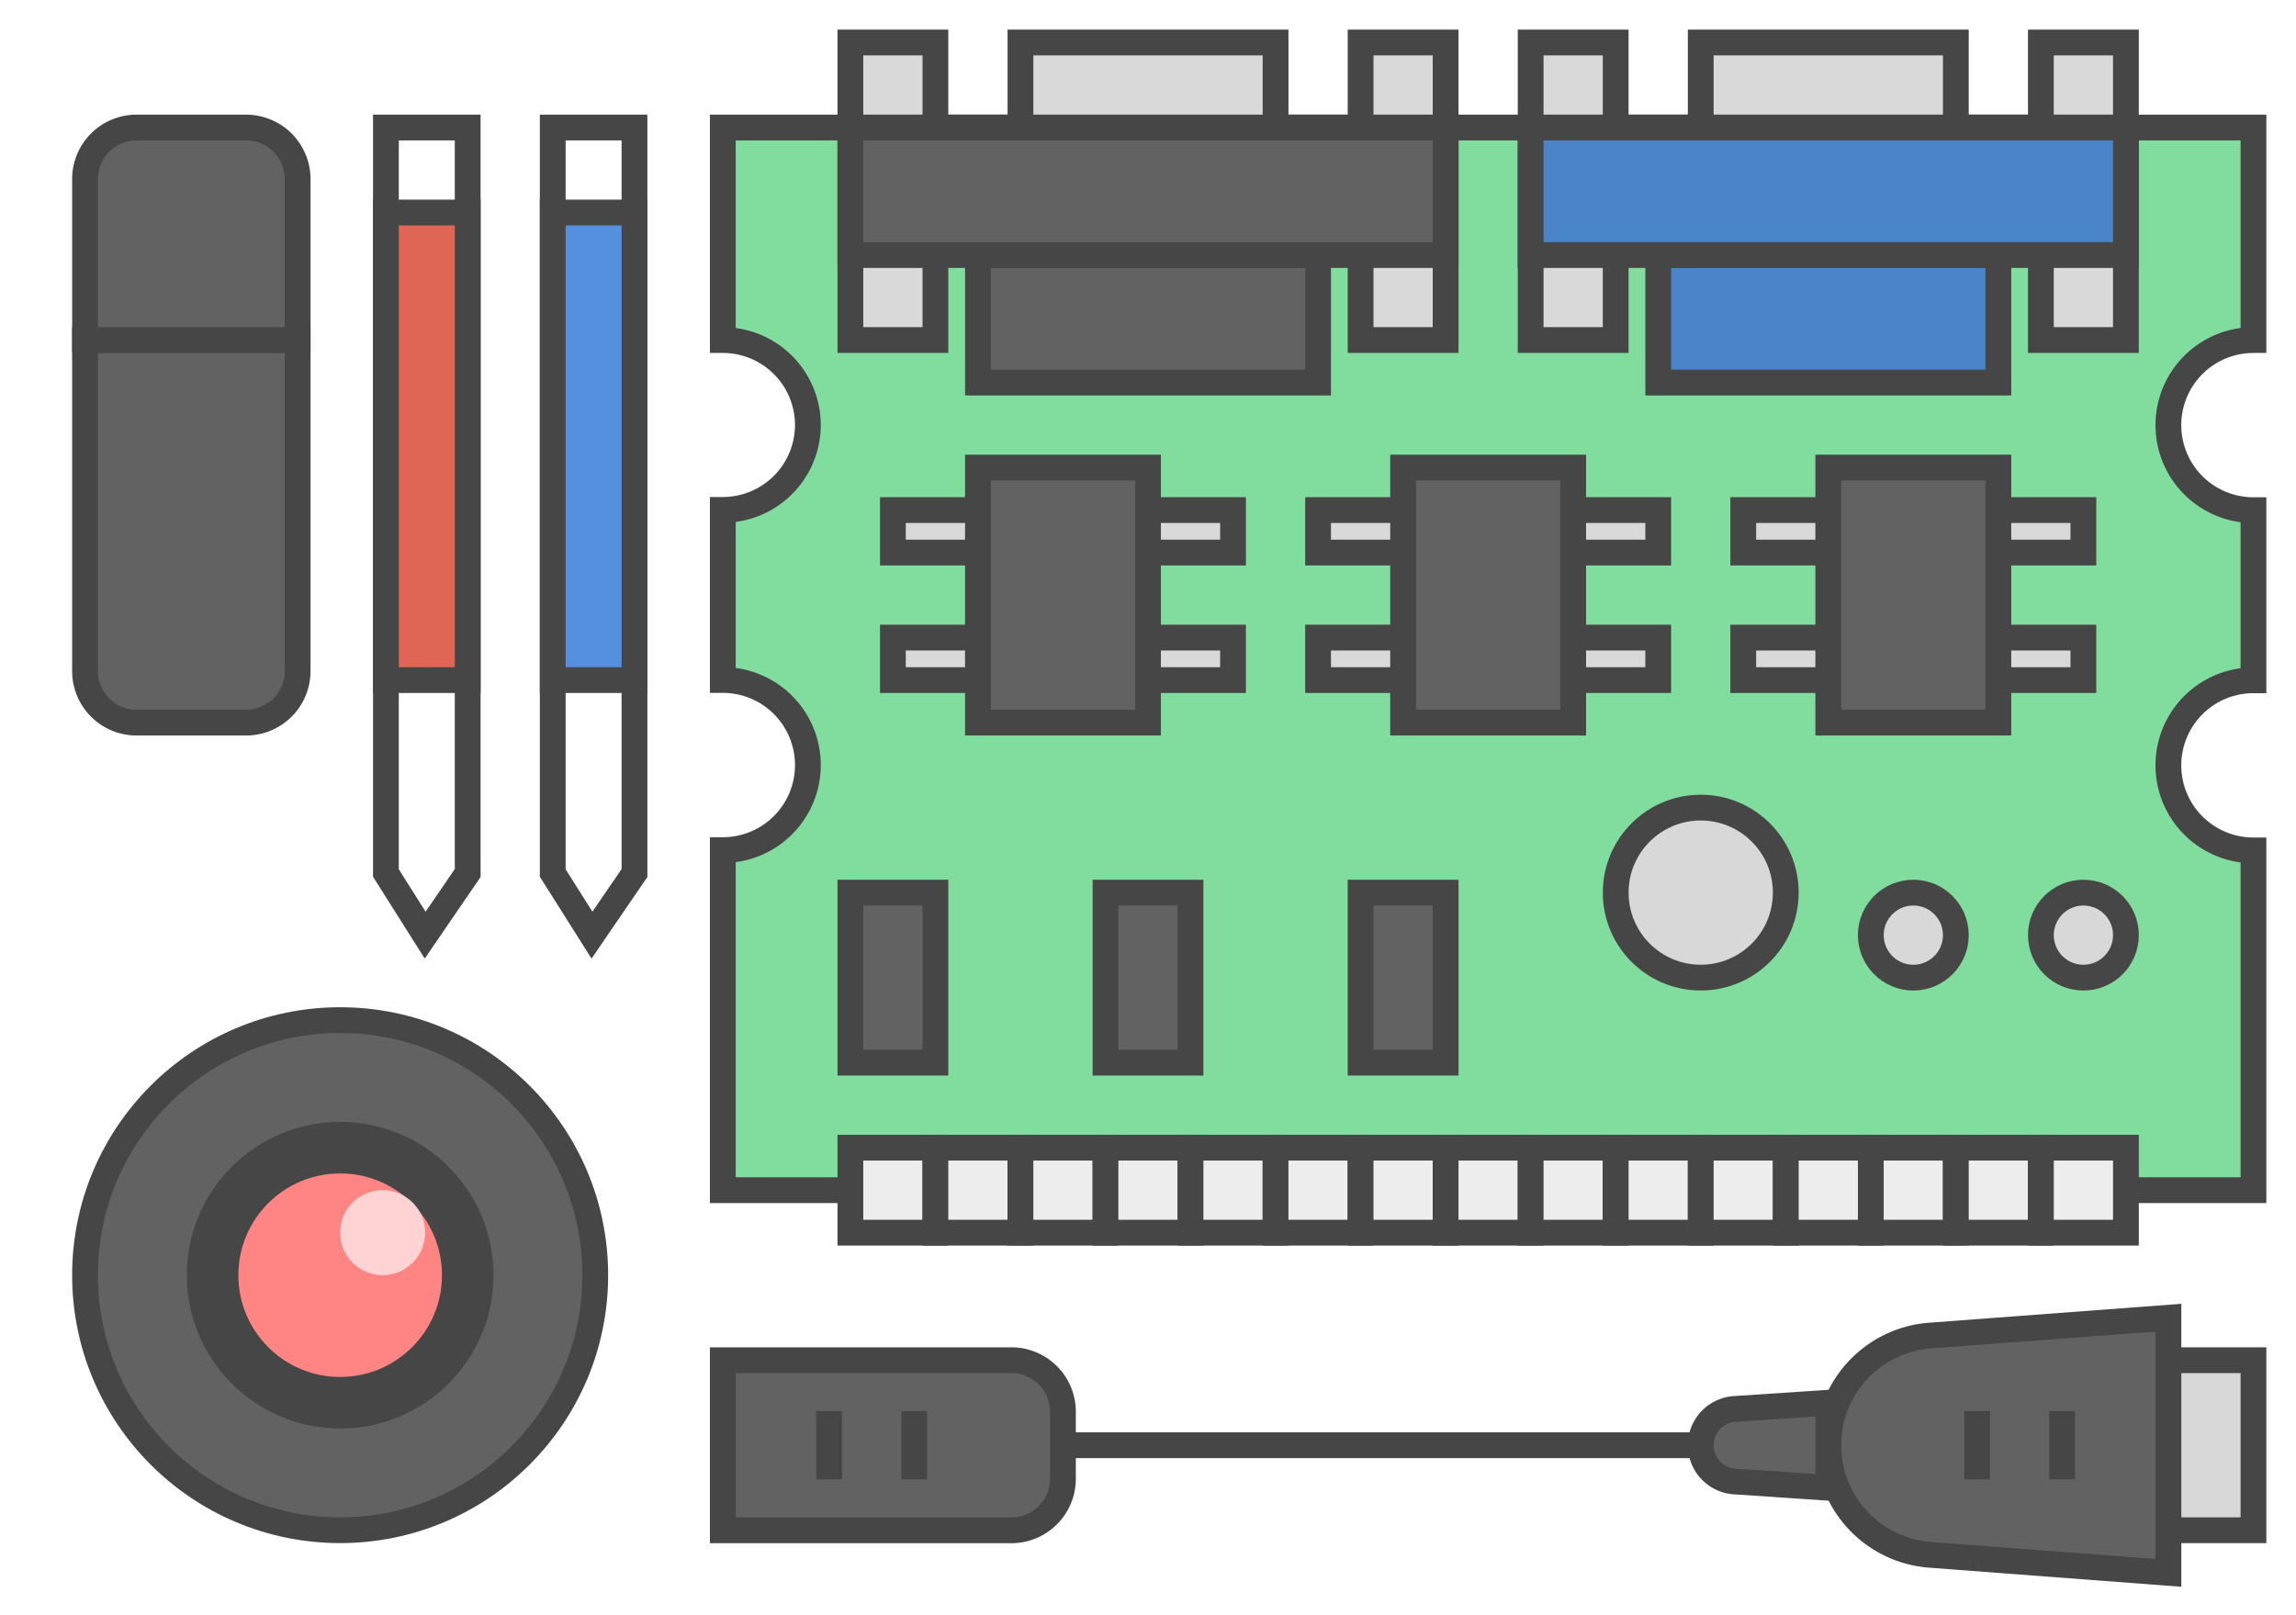
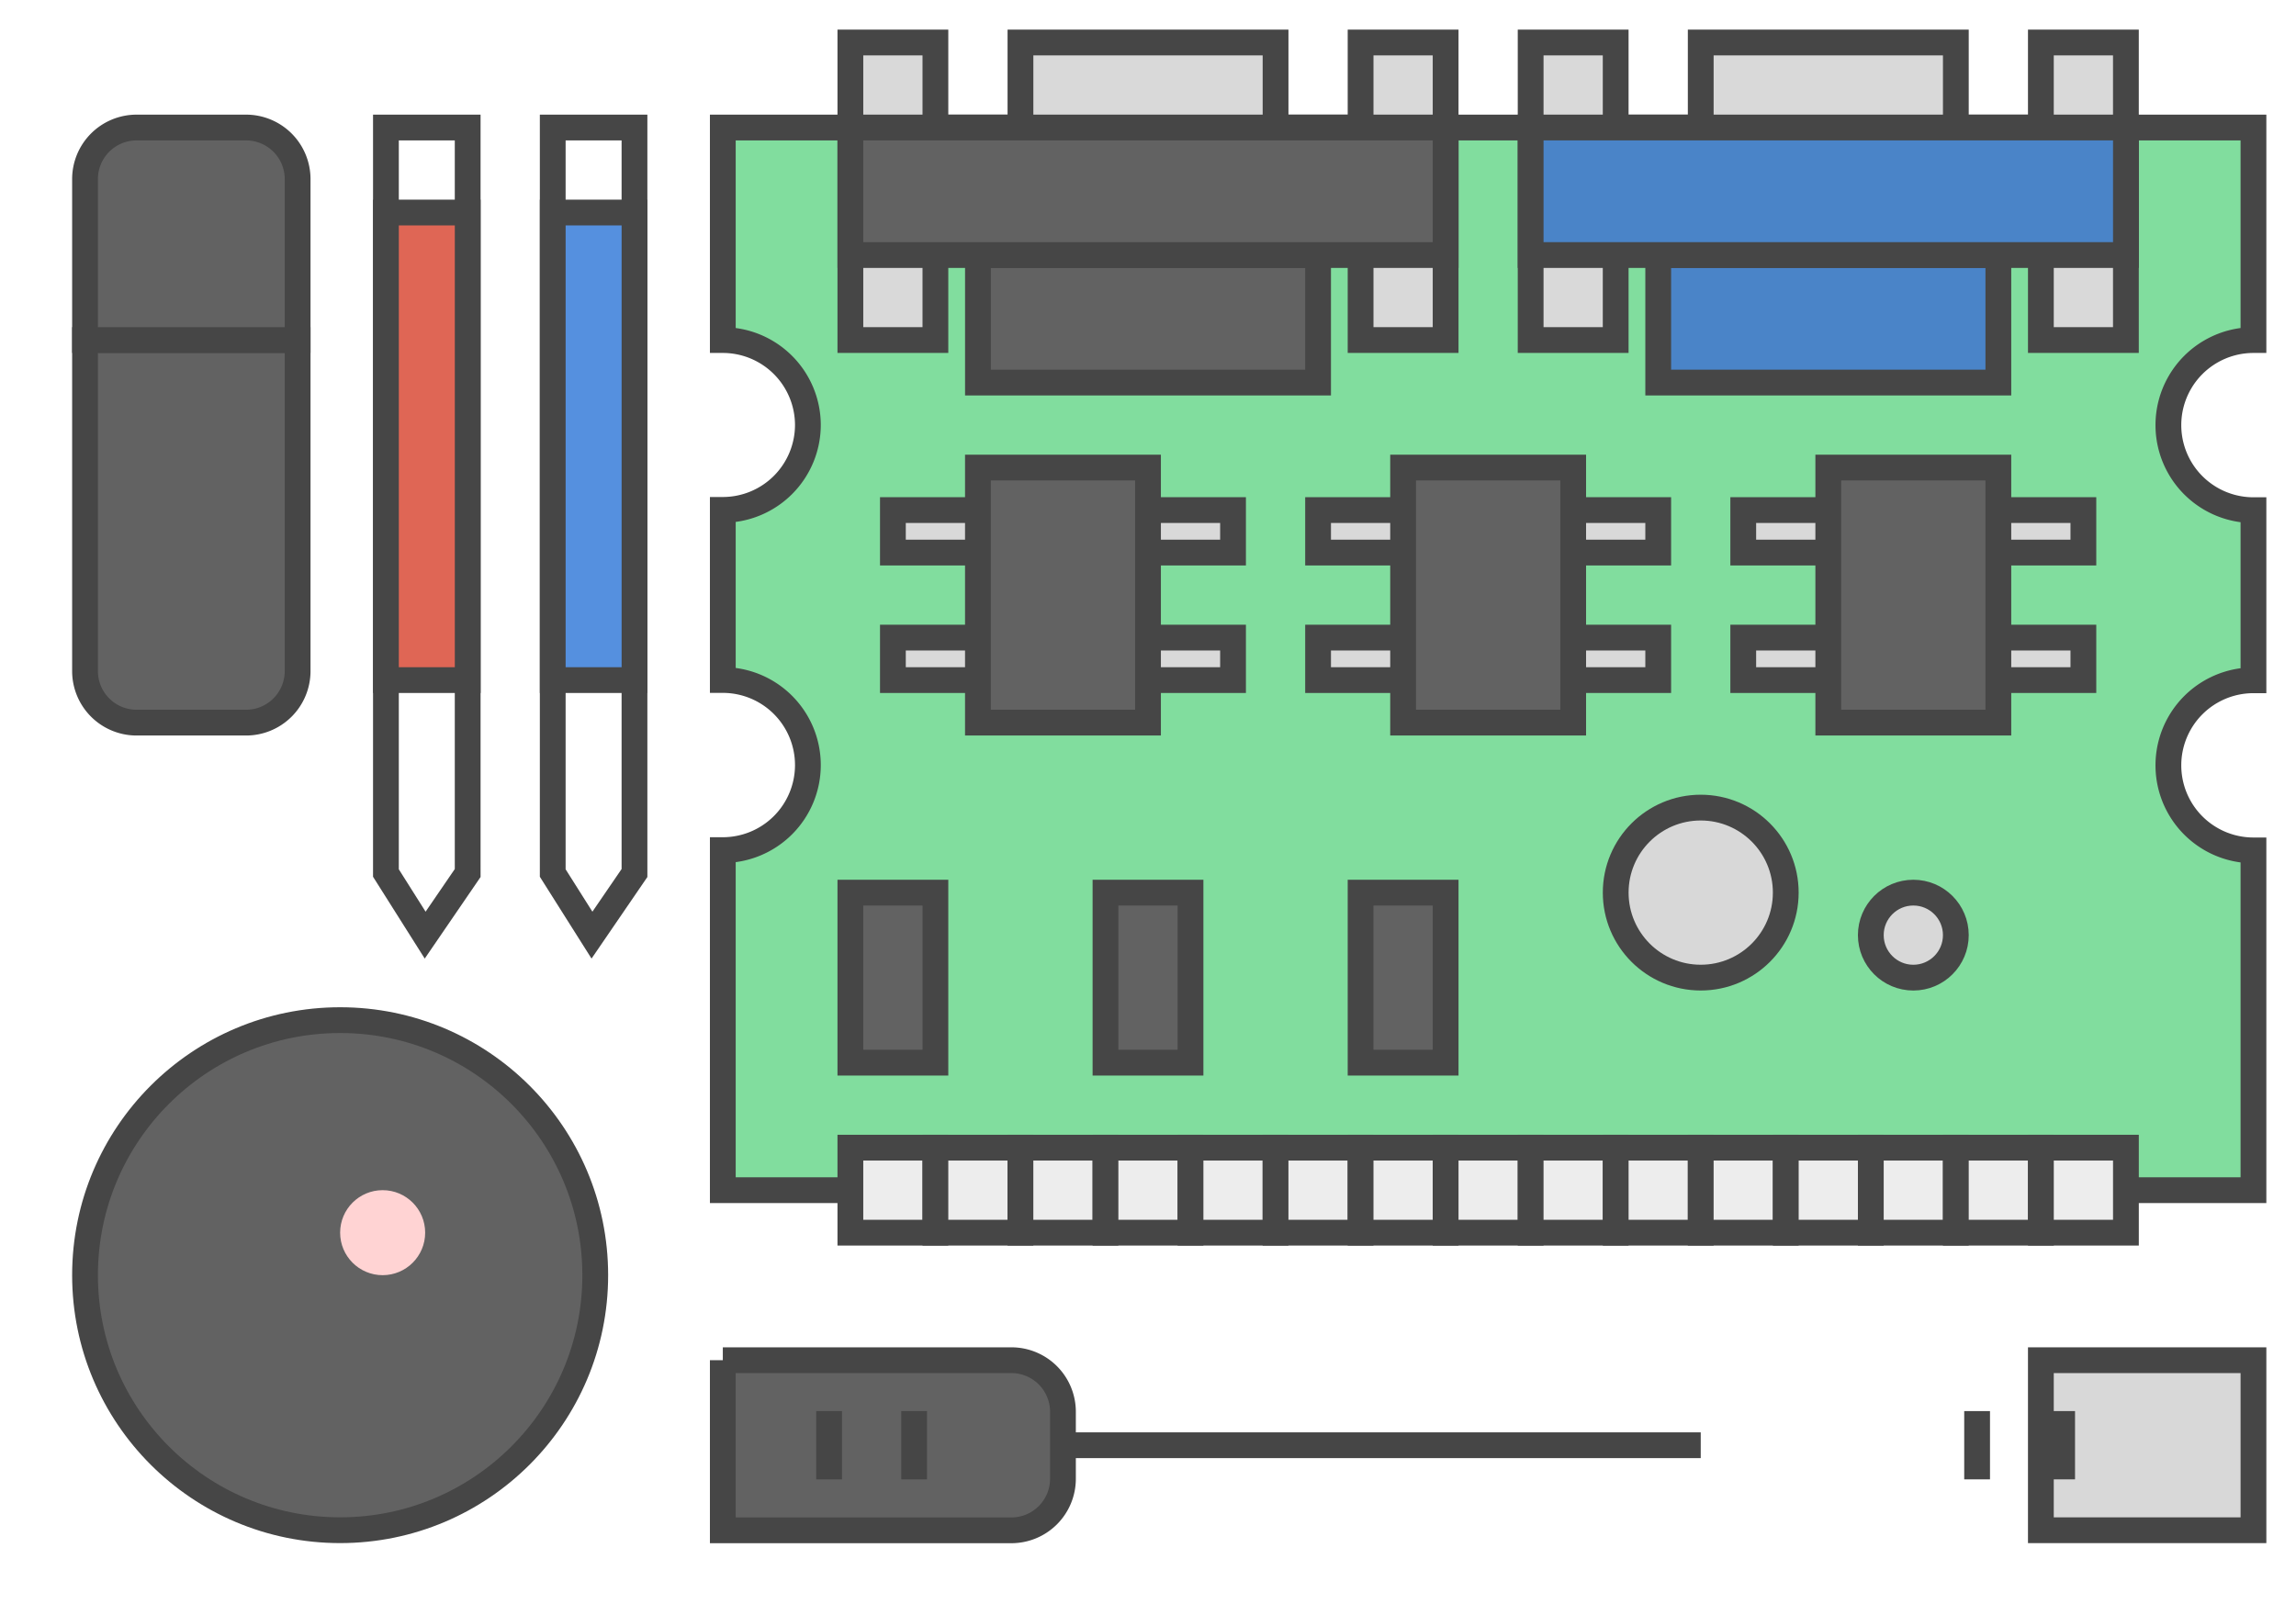
<svg xmlns="http://www.w3.org/2000/svg" id="icon_main_menu17" width="89.056" height="62.669" viewBox="0 0 89.056 62.669">
  <defs>
    <clipPath id="clip-path">
      <rect id="Rectangle" width="89.056" height="62.669" fill="rgba(248,248,248,0.01)" />
    </clipPath>
  </defs>
  <g id="icon_main_menu17-2" data-name="icon_main_menu17">
    <rect id="Rectangle-2" data-name="Rectangle" width="89.056" height="62.669" fill="rgba(248,248,248,0.01)" />
    <g id="icon_main_menu17-3" data-name="icon_main_menu17" clip-path="url(#clip-path)">
      <g id="Group_2" data-name="Group 2" transform="translate(28.036 1.649)">
        <path id="Combined_Shape" data-name="Combined Shape" d="M59.37,41.23H0V28.036a3.3,3.3,0,0,0,3.3-3.3,3.3,3.3,0,0,0-3.3-3.3v-6.6a3.3,3.3,0,0,0,3.3-3.3A3.3,3.3,0,0,0,0,8.247V0H59.37V8.247a3.3,3.3,0,1,0,0,6.6v6.6a3.3,3.3,0,0,0,0,6.6V41.23Z" transform="translate(0 3.298)" fill="#81dd9e" stroke="#464646" stroke-miterlimit="10" stroke-width="1" />
        <g id="Group_5" data-name="Group 5" transform="translate(4.948)">
          <rect id="Rectangle-3" data-name="Rectangle" width="9.895" height="9.895" transform="translate(6.597)" fill="#d9d9d9" stroke="#464646" stroke-miterlimit="10" stroke-width="1" />
          <rect id="Rectangle-4" data-name="Rectangle" width="13.193" height="4.948" transform="translate(4.948 8.246)" fill="#626262" stroke="#464646" stroke-miterlimit="10" stroke-width="1" />
          <rect id="Rectangle-5" data-name="Rectangle" width="3.298" height="11.544" fill="#d9d9d9" stroke="#464646" stroke-miterlimit="10" stroke-width="1" />
          <rect id="Rectangle-6" data-name="Rectangle" width="3.298" height="11.544" transform="translate(19.79)" fill="#d9d9d9" stroke="#464646" stroke-miterlimit="10" stroke-width="1" />
          <rect id="Rectangle-7" data-name="Rectangle" width="23.089" height="4.948" transform="translate(0 3.298)" fill="#626262" stroke="#464646" stroke-miterlimit="10" stroke-width="1" />
        </g>
        <g id="Group_6" data-name="Group 6" transform="translate(31.334)">
          <rect id="Rectangle-8" data-name="Rectangle" width="9.895" height="9.895" transform="translate(6.597)" fill="#d9d9d9" stroke="#464646" stroke-miterlimit="10" stroke-width="1" />
          <rect id="Rectangle-9" data-name="Rectangle" width="13.193" height="4.948" transform="translate(4.948 8.246)" fill="#4a84c8" stroke="#464646" stroke-miterlimit="10" stroke-width="1" />
          <rect id="Rectangle-10" data-name="Rectangle" width="3.298" height="11.544" fill="#d9d9d9" stroke="#464646" stroke-miterlimit="10" stroke-width="1" />
          <rect id="Rectangle-11" data-name="Rectangle" width="3.298" height="11.544" transform="translate(19.79)" fill="#d9d9d9" stroke="#464646" stroke-miterlimit="10" stroke-width="1" />
          <rect id="Rectangle-12" data-name="Rectangle" width="23.089" height="4.948" transform="translate(0 3.298)" fill="#4a84c8" stroke="#464646" stroke-miterlimit="10" stroke-width="1" />
        </g>
        <g id="Group_4" data-name="Group 4" transform="translate(6.597 16.492)">
          <rect id="Rectangle-13" data-name="Rectangle" width="13.193" height="1.649" transform="translate(0 1.649)" fill="#d9d9d9" stroke="#464646" stroke-miterlimit="10" stroke-width="1" />
          <rect id="Rectangle-14" data-name="Rectangle" width="13.193" height="1.649" transform="translate(0 6.597)" fill="#d9d9d9" stroke="#464646" stroke-miterlimit="10" stroke-width="1" />
          <rect id="Rectangle-15" data-name="Rectangle" width="6.597" height="9.895" transform="translate(3.298)" fill="#626262" stroke="#464646" stroke-miterlimit="10" stroke-width="1" />
        </g>
        <g id="Group_4-2" data-name="Group 4" transform="translate(23.089 16.492)">
          <rect id="Rectangle-16" data-name="Rectangle" width="13.193" height="1.649" transform="translate(0 1.649)" fill="#d9d9d9" stroke="#464646" stroke-miterlimit="10" stroke-width="1" />
          <rect id="Rectangle-17" data-name="Rectangle" width="13.193" height="1.649" transform="translate(0 6.597)" fill="#d9d9d9" stroke="#464646" stroke-miterlimit="10" stroke-width="1" />
          <rect id="Rectangle-18" data-name="Rectangle" width="6.597" height="9.895" transform="translate(3.298)" fill="#626262" stroke="#464646" stroke-miterlimit="10" stroke-width="1" />
        </g>
        <g id="Group_4-3" data-name="Group 4" transform="translate(39.58 16.492)">
          <rect id="Rectangle-19" data-name="Rectangle" width="13.193" height="1.649" transform="translate(0 1.649)" fill="#d9d9d9" stroke="#464646" stroke-miterlimit="10" stroke-width="1" />
          <rect id="Rectangle-20" data-name="Rectangle" width="13.193" height="1.649" transform="translate(0 6.597)" fill="#d9d9d9" stroke="#464646" stroke-miterlimit="10" stroke-width="1" />
          <rect id="Rectangle-21" data-name="Rectangle" width="6.597" height="9.895" transform="translate(3.298)" fill="#626262" stroke="#464646" stroke-miterlimit="10" stroke-width="1" />
        </g>
        <circle id="Oval" cx="3.298" cy="3.298" r="3.298" transform="translate(34.633 29.685)" fill="#d8d8d8" stroke="#464646" stroke-miterlimit="10" stroke-width="1" />
        <circle id="Oval-2" data-name="Oval" cx="1.649" cy="1.649" r="1.649" transform="translate(44.528 32.984)" fill="#d8d8d8" stroke="#464646" stroke-miterlimit="10" stroke-width="1" />
-         <circle id="Oval-3" data-name="Oval" cx="1.649" cy="1.649" r="1.649" transform="translate(51.125 32.984)" fill="#d8d8d8" stroke="#464646" stroke-miterlimit="10" stroke-width="1" />
        <rect id="Rectangle-22" data-name="Rectangle" width="3.298" height="6.597" transform="translate(4.948 32.984)" fill="#626262" stroke="#464646" stroke-miterlimit="10" stroke-width="1" />
        <rect id="Rectangle-23" data-name="Rectangle" width="3.298" height="3.298" transform="translate(4.948 42.879)" fill="#ededed" stroke="#464646" stroke-miterlimit="10" stroke-width="1" />
        <rect id="Rectangle-24" data-name="Rectangle" width="3.298" height="3.298" transform="translate(8.246 42.879)" fill="#ededed" stroke="#464646" stroke-miterlimit="10" stroke-width="1" />
        <rect id="Rectangle-25" data-name="Rectangle" width="3.298" height="3.298" transform="translate(11.544 42.879)" fill="#ededed" stroke="#464646" stroke-miterlimit="10" stroke-width="1" />
        <rect id="Rectangle-26" data-name="Rectangle" width="3.298" height="3.298" transform="translate(14.843 42.879)" fill="#ededed" stroke="#464646" stroke-miterlimit="10" stroke-width="1" />
        <rect id="Rectangle-27" data-name="Rectangle" width="3.298" height="3.298" transform="translate(18.141 42.879)" fill="#ededed" stroke="#464646" stroke-miterlimit="10" stroke-width="1" />
        <rect id="Rectangle-28" data-name="Rectangle" width="3.298" height="3.298" transform="translate(21.439 42.879)" fill="#ededed" stroke="#464646" stroke-miterlimit="10" stroke-width="1" />
        <rect id="Rectangle-29" data-name="Rectangle" width="3.298" height="3.298" transform="translate(24.738 42.879)" fill="#ededed" stroke="#464646" stroke-miterlimit="10" stroke-width="1" />
        <rect id="Rectangle-30" data-name="Rectangle" width="3.298" height="3.298" transform="translate(28.036 42.879)" fill="#ededed" stroke="#464646" stroke-miterlimit="10" stroke-width="1" />
        <rect id="Rectangle-31" data-name="Rectangle" width="3.298" height="3.298" transform="translate(31.334 42.879)" fill="#ededed" stroke="#464646" stroke-miterlimit="10" stroke-width="1" />
        <rect id="Rectangle-32" data-name="Rectangle" width="3.298" height="3.298" transform="translate(34.633 42.879)" fill="#ededed" stroke="#464646" stroke-miterlimit="10" stroke-width="1" />
        <rect id="Rectangle-33" data-name="Rectangle" width="3.298" height="3.298" transform="translate(37.931 42.879)" fill="#ededed" stroke="#464646" stroke-miterlimit="10" stroke-width="1" />
        <rect id="Rectangle-34" data-name="Rectangle" width="3.298" height="3.298" transform="translate(41.23 42.879)" fill="#ededed" stroke="#464646" stroke-miterlimit="10" stroke-width="1" />
        <rect id="Rectangle-35" data-name="Rectangle" width="3.298" height="3.298" transform="translate(44.528 42.879)" fill="#ededed" stroke="#464646" stroke-miterlimit="10" stroke-width="1" />
        <rect id="Rectangle-36" data-name="Rectangle" width="3.298" height="3.298" transform="translate(47.826 42.879)" fill="#ededed" stroke="#464646" stroke-miterlimit="10" stroke-width="1" />
        <rect id="Rectangle-37" data-name="Rectangle" width="3.298" height="3.298" transform="translate(51.125 42.879)" fill="#ededed" stroke="#464646" stroke-miterlimit="10" stroke-width="1" />
        <rect id="Rectangle-38" data-name="Rectangle" width="3.298" height="6.597" transform="translate(14.843 32.984)" fill="#626262" stroke="#464646" stroke-miterlimit="10" stroke-width="1" />
        <rect id="Rectangle-39" data-name="Rectangle" width="3.298" height="6.597" transform="translate(24.738 32.984)" fill="#626262" stroke="#464646" stroke-miterlimit="10" stroke-width="1" />
      </g>
      <g id="Group_3" data-name="Group 3" transform="translate(3.298 4.948)">
        <g id="Group" transform="translate(62.669 46.177)">
          <rect id="Rectangle-40" data-name="Rectangle" width="8.246" height="6.597" transform="translate(13.193 1.649)" fill="#d8d8d8" stroke="#464646" stroke-miterlimit="10" stroke-width="1" />
-           <path id="Rectangle-41" data-name="Rectangle" d="M5.193,0-4.053.693A4.266,4.266,0,0,0-8,4.948h0A4.266,4.266,0,0,0-4.053,9.2L5.193,9.9Z" transform="translate(12.948)" fill="#626262" stroke="#464646" stroke-miterlimit="10" stroke-width="1" />
-           <path id="Rectangle-42" data-name="Rectangle" d="M1.948,0-1.684.242A1.41,1.41,0,0,0-3,1.649h0A1.41,1.41,0,0,0-1.684,3.056L1.948,3.3Z" transform="translate(3 3.298)" fill="#626262" stroke="#464646" stroke-miterlimit="10" stroke-width="1" />
        </g>
        <g id="Group-2" data-name="Group">
-           <path id="Rectangle-43" data-name="Rectangle" d="M0,0H11.193a2,2,0,0,1,2,2V4.6a2,2,0,0,1-2,2H0a0,0,0,0,1,0,0V0A0,0,0,0,1,0,0Z" transform="translate(24.738 47.826)" fill="#626262" stroke="#464646" stroke-miterlimit="10" stroke-width="1" />
+           <path id="Rectangle-43" data-name="Rectangle" d="M0,0H11.193a2,2,0,0,1,2,2V4.6a2,2,0,0,1-2,2H0a0,0,0,0,1,0,0V0A0,0,0,0,1,0,0" transform="translate(24.738 47.826)" fill="#626262" stroke="#464646" stroke-miterlimit="10" stroke-width="1" />
          <path id="Rectangle-44" data-name="Rectangle" d="M2,0H14.843a0,0,0,0,1,0,0V8.246a0,0,0,0,1,0,0H2a2,2,0,0,1-2-2V2A2,2,0,0,1,2,0Z" transform="translate(0 23.089) rotate(-90)" fill="#626262" stroke="#464646" stroke-miterlimit="10" stroke-width="1" />
          <path id="Rectangle-45" data-name="Rectangle" d="M2,0H8.246a0,0,0,0,1,0,0V8.246a0,0,0,0,1,0,0H2a2,2,0,0,1-2-2V2A2,2,0,0,1,2,0Z" transform="translate(8.246) rotate(90)" fill="#626262" stroke="#464646" stroke-miterlimit="10" stroke-width="1" />
        </g>
        <path id="Path_32" data-name="Path 32" d="M0,.5H24.738" transform="translate(37.931 50.625)" fill="none" stroke="#464646" stroke-miterlimit="10" stroke-width="1" />
      </g>
      <g id="Group_9" data-name="Group 9" transform="translate(14.969 4.948)">
        <g id="Group_8" data-name="Group 8">
          <path id="Rectangle-46" data-name="Rectangle" d="M0,9.924l1.522,2.41,1.649-2.41V-19H0Z" transform="translate(0 19)" fill="#fff" stroke="#464646" stroke-miterlimit="10" stroke-width="1" />
          <rect id="Rectangle-47" data-name="Rectangle" width="3.172" height="18.141" transform="translate(0 3.298)" fill="#df6655" stroke="#464646" stroke-miterlimit="10" stroke-width="1" />
        </g>
        <g id="Group_7" data-name="Group 7" transform="translate(6.47)">
          <path id="Rectangle-48" data-name="Rectangle" d="M0,9.924l1.522,2.41,1.649-2.41V-19H0Z" transform="translate(0 19)" fill="#fff" stroke="#464646" stroke-miterlimit="10" stroke-width="1" />
          <rect id="Rectangle-49" data-name="Rectangle" width="3.172" height="18.141" transform="translate(0 3.298)" fill="#5590df" stroke="#464646" stroke-miterlimit="10" stroke-width="1" />
        </g>
      </g>
    </g>
  </g>
  <circle id="Oval-4" data-name="Oval" cx="9.895" cy="9.895" r="9.895" transform="translate(3.298 39.58)" fill="#626262" stroke="#464646" stroke-miterlimit="10" stroke-width="1" />
  <path id="Line" d="M.5.5V2.149" transform="translate(31.659 54.748)" fill="none" stroke="#464646" stroke-linecap="square" stroke-miterlimit="10" stroke-width="1" />
  <path id="Line-2" data-name="Line" d="M.5.5V2.149" transform="translate(34.957 54.748)" fill="none" stroke="#464646" stroke-linecap="square" stroke-miterlimit="10" stroke-width="1" />
-   <circle id="Oval-5" data-name="Oval" cx="4.948" cy="4.948" r="4.948" transform="translate(8.246 44.528)" fill="#ff8585" stroke="#464646" stroke-miterlimit="10" stroke-width="2" />
  <circle id="Oval-6" data-name="Oval" cx="1.649" cy="1.649" r="1.649" transform="translate(13.193 46.177)" fill="#ffd3d3" />
  <path id="Line-3" data-name="Line" d="M.5.5V2.149" transform="translate(76.187 54.748)" fill="none" stroke="#464646" stroke-linecap="square" stroke-miterlimit="10" stroke-width="1" />
  <path id="Line-4" data-name="Line" d="M.5.5V2.149" transform="translate(79.485 54.748)" fill="none" stroke="#464646" stroke-linecap="square" stroke-miterlimit="10" stroke-width="1" />
</svg>